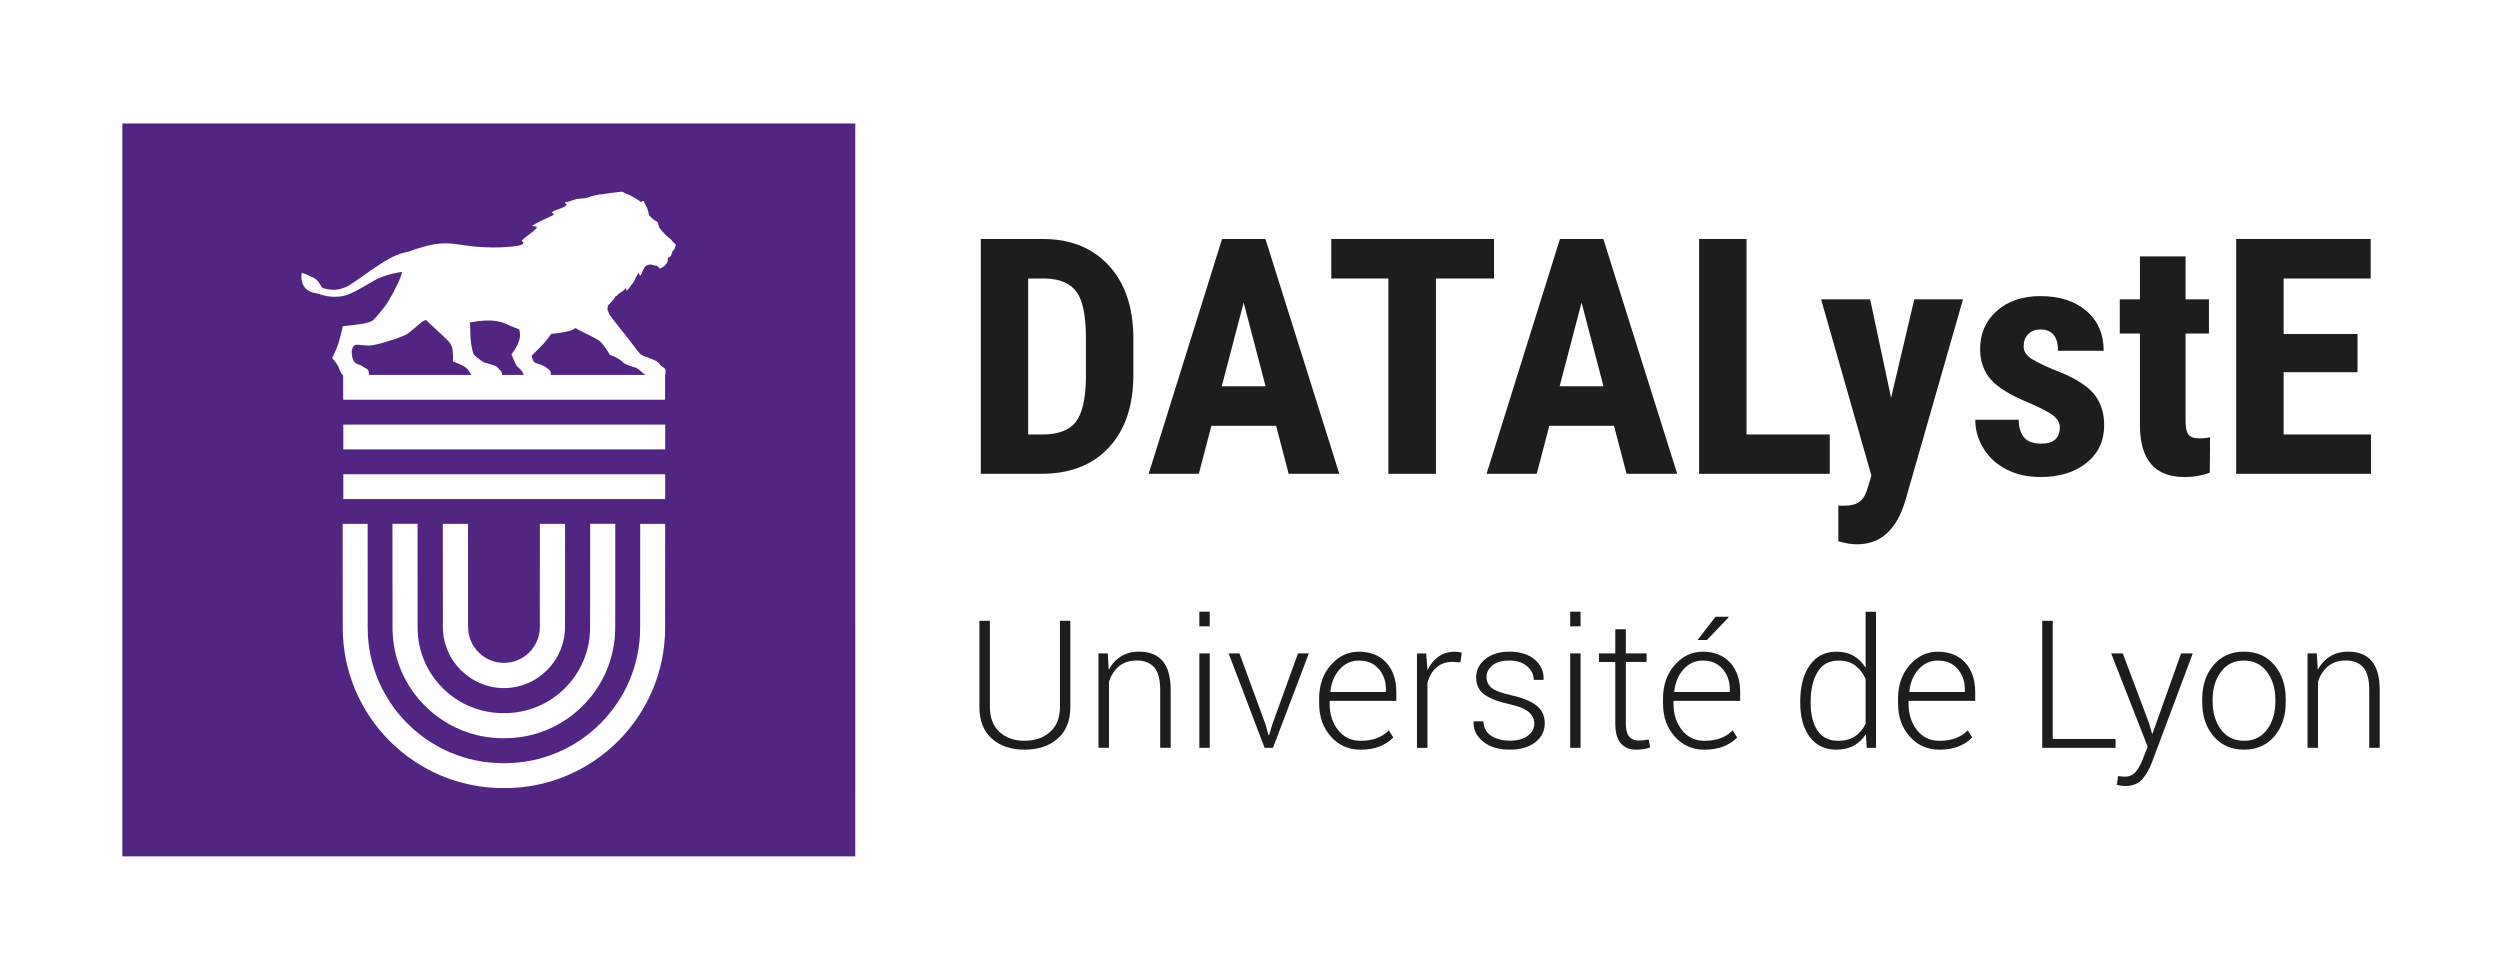
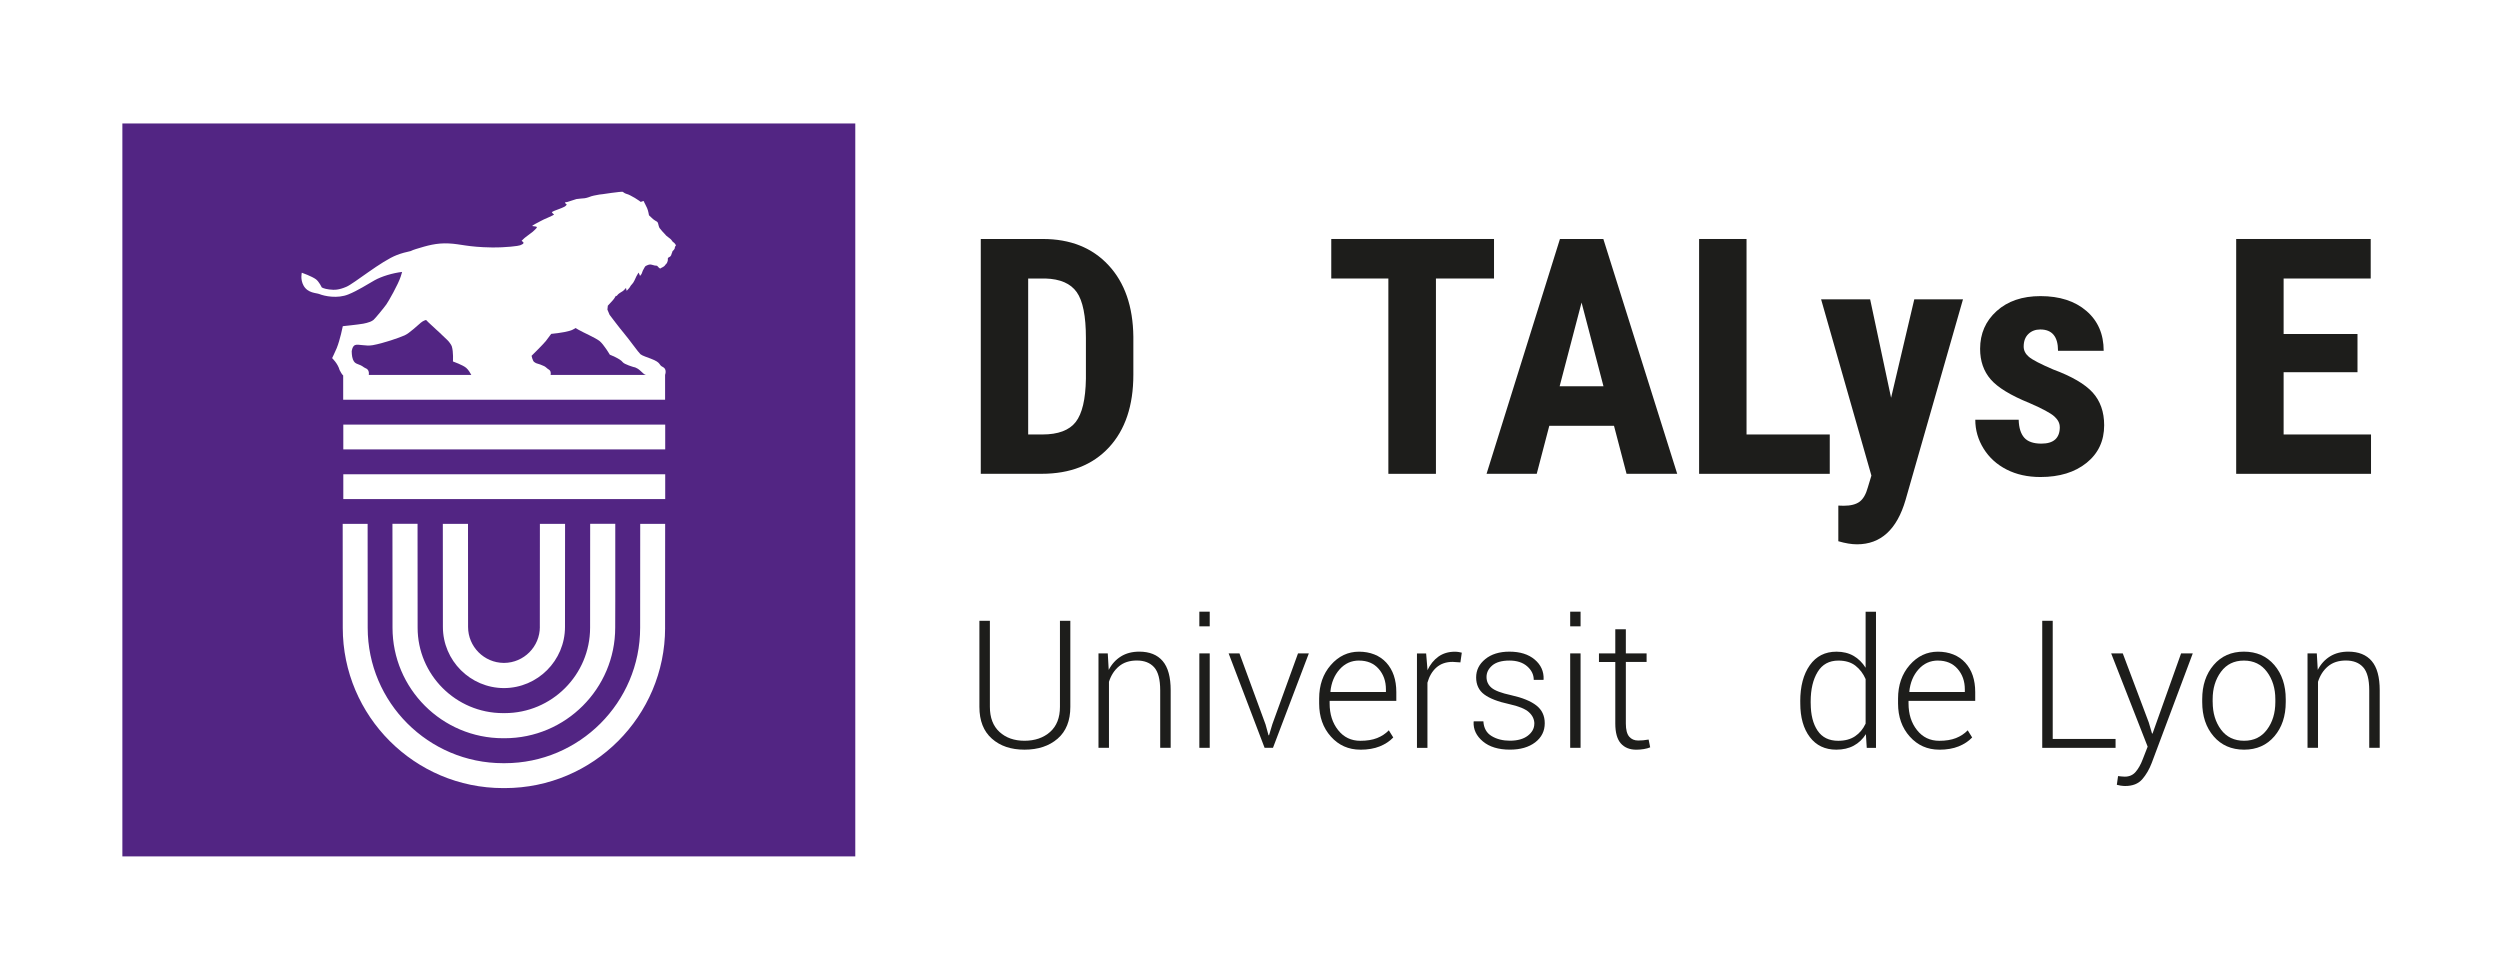
<svg xmlns="http://www.w3.org/2000/svg" id="Calque_2" viewBox="0 0 729.96 285.33">
  <defs>
    <style>.cls-1{fill:#1d1d1b;}.cls-1,.cls-2{stroke-width:0px;}.cls-2{fill:#522583;}</style>
  </defs>
  <g id="QUADRI">
    <path class="cls-2" d="M132.25,105.54s.18-2.75-.33-4.41c-.13-.44-.91-1.54-1.55-2.08-.65-.54-1.29-1.31-3.17-2.97-1.87-1.66-2.8-2.66-2.8-2.66,0,0-.8.18-1.56.83-.78.64-3.28,3.04-4.68,3.66-1.54.69-6.13,2.3-9.34,2.88-2.1.38-4.21-.42-5.16-.03-.82.33-.97,1.83-.97,1.83,0,0,0,1.45.34,2.32.34.87.72,1.15,1.39,1.39,1.66.58,1.5.86,2.29,1.2,1.08.38,1.04,1.48.97,1.98h29.94c-.27-.52-.82-1.48-1.49-2.06-.94-.83-3.86-1.87-3.86-1.87Z" />
-     <path class="cls-2" d="M150.85,106.79c-.34-.42-1.51-3.31-1.51-3.31,0,0,2.31-2.9,2.48-5.24.06-.93-.07-1.61-.25-2.07-1.78-.68-3.42-1.38-4.08-1.69-3.28-1.48-7.59-.8-10.33-.32.1.84.2,2.18.2,3.59.01,2.33.61,5.06.95,5.66.33.6,1.81,1.58,2.39,2.04.86.69.81.26,3.78,1.32.85.3,1.15.98,1.5,1.32.15.15.72.51.62,1.38h6.36c-.1-.22-.23-.5-.34-.71-.36-.7-1.43-1.56-1.76-1.97Z" />
    <path class="cls-2" d="M35.73,36.05v214h214V36.05H35.73ZM194.2,183.31c0,25.81-21,46.8-46.81,46.8-.08,0-.17,0-.25,0-.08,0-.17,0-.25,0-25.81,0-46.81-21-46.81-46.8,0-.18-.01-17.22-.02-30.35h7.28c.01,13.15.02,30.19.02,30.35,0,21.79,17.73,39.52,39.55,39.53.08,0,.15,0,.23,0h0s0,0,0,0h0c.07,0,.15,0,.22,0,21.82,0,39.55-17.74,39.55-39.53,0-.15.01-17.19.02-30.35h7.28c-.01,13.15-.02,30.18-.02,30.35ZM157.62,183.05c0-.05.01-16.64.02-30.09h7.35c-.01,13.45-.02,30.04-.02,30.09,0,9.84-7.99,17.84-17.82,17.86h0s0,0,0,0c0,0,0,0,0,0h0c-9.83-.02-17.83-8.02-17.83-17.86,0-.05-.01-16.64-.02-30.09h7.35c.01,13.45.02,30.04.02,30.09,0,5.77,4.67,10.47,10.43,10.51h0s.05,0,.05,0h.05c5.76-.04,10.43-4.74,10.43-10.51ZM146.89,208.22c.08,0,.16-.01.24-.01h0s0,0,0,0c0,0,0,0,0,0h0c.08,0,.16.01.24.01,13.75,0,24.93-11.19,24.93-24.94,0-.05.01-17.1.02-30.33h7.33v22.66c-.02,4.55-.02,7.62-.02,7.67,0,17.79-14.48,32.27-32.28,32.27-.08,0-.15,0-.23,0-.08,0-.15,0-.23,0-17.8,0-32.28-14.47-32.28-32.27,0-.05,0-3.13,0-7.67l-.02-22.66h7.33c.01,13.22.02,30.28.02,30.33,0,13.75,11.18,24.93,24.93,24.94ZM194.23,145.71h-93.99v-7.24h93.99v7.24ZM194.23,131.22h-93.99v-7.24h93.99v7.24ZM197.05,72.42c-.09.42-.7.94-.7.94,0,0-.06.37-.14.46-.09.09-.03.18-.24.69-.22.53-.66.54-.87.75-.22.21-.01.48-.14.93-.11.46-.27.73-.55.97-.26.24-.2.37-.54.61-.34.24-.36.24-.73.42-.36.18-.37.24-.37.24,0,0-.4-.21-.7-.61-.3-.39-.51-.19-.94-.3-.46-.1-.97-.31-1.34-.29-.51.03-.98.32-1.23.42-.24.1-.43.62-.68,1.02-.25.39-.35.84-.5,1.19-.15.35-.51.69-.51.69-.15-.39-.39-.95-.39-.95-.09.15-.3.35-.65,1.05-.35.7-.74,1.79-1.29,2.33-.55.55-.4.6-.84,1.15-.45.55-.73.78-.73.78-.16-.42-.18-.86-.18-.86,0,0-.59.73-.98.97-.4.25-1.37.79-1.62,1.24-.33.59-.14-.47-.67.61-.22.45-1,1.27-1.51,1.81-.17.21-.36.4-.54.58l-.12,1.14.63,1.51s2.87,3.82,4.28,5.49c1.4,1.66,4.22,5.6,4.74,6.03.53.44,2.08.93,3.01,1.29,3.26,1.24,2.13,1.77,3.53,2.44,1.08.52.83,1.77.65,2.32h0v7.24h-93.99v-.2h0v-6.89c-.34-.25-.78-1.07-1.04-1.57-.53-1.94-2.19-3.49-2.19-3.49,0,0,.95-1.96,1.35-2.94.98-2.42,1.77-6.39,1.77-6.39,0,0,4.44-.45,5.98-.73,1.41-.26,2.53-.7,2.98-1.1.47-.39,3.11-3.6,3.78-4.56.58-.82,3.41-5.76,4.17-8.1.15-.41.29-.88.41-1.35-2.74.31-5.99,1.3-8.02,2.43-2.04,1.14-4.9,3.02-7.72,4.15-3.14,1.26-6.87.51-8.43-.12-.88-.36-3.33-.22-4.59-2.44-1.04-1.86-.53-3.79-.53-3.79,0,0,2.94,1.04,4.13,1.92.91.69,1.71,2.38,1.71,2.38,0,0,.61.4,2.17.59,1.56.2,2.8.15,5-.78,2.23-.94,10.19-7.53,14.76-9.28,1.27-.49,2.67-.87,4.04-1.16.38-.2.89-.39,1.53-.59,3.28-1,5.94-1.8,9.54-1.63,3.59.16,5.53,1.07,12.57,1.17,4.22.05,7.87-.44,8.29-.63.38-.15.68-.31.91-.46l.08-.38-.55-.48c.18-.13.71-.74,1.22-1.1.51-.36.92-.72,1.38-1.04.94-.64,1.33-1.18,1.61-1.42.28-.25.24-.46.24-.46,0,0-.21-.16-.61-.18-.39-.03-.66-.09-.66-.09,0,0-.28.02.26-.31.55-.34.61-.36,1.19-.66.41-.2,1.24-.69,1.86-.97.6-.27,1.91-.82,2.49-1.13.57-.29.47-.35.47-.35-.42-.23-.63-.65-.63-.65.27-.22,1.33-.64,2.01-.87.67-.25,1.18-.45,1.66-.7.49-.24.7-.69.7-.69-.39-.09-.54-.59-.54-.59,0,0,.43-.05.75-.13.71-.17,2.21-.77,2.61-.84.89-.14,1.66-.15,2.4-.24.67-.08,1.64-.46,1.95-.58.31-.12,1.21-.28,1.21-.28,1.14-.21,1.29-.27,2.05-.32.36-.03,1.92-.29,2.56-.37.64-.1,1.84-.22,2.2-.27.5-.08,1.13-.06,1.13-.06.22.21.79.54,1.2.64.43.08,1.47.63,2.35,1.15.88.51,1.75,1.18,1.75,1.18.43-.27.89-.24.89-.24.08.43.18.48.32.76.16.27.29.55.62,1.28.33.72.55,2.09.55,2.09,0,0,.84.82,1.17,1.1.34.27.86.61,1.05.69.34.18.42.52.45.64.03.13.27,1.25.5,1.4.2.16.63.84.84,1,.21.15.65.73,1.01,1.1.37.36,1.12.82,1.42,1.15.3.33.45.61.45.61.82.51.98,1.12.98,1.12-.19.18-.28.34-.37.76Z" />
    <path class="cls-2" d="M175.05,99.57c-1.25-.99-4.79-2.49-6.2-3.32-.23-.14-.5-.3-.8-.47-.23.14-.48.28-.75.44-.95.54-3.72,1.02-6.36,1.27-.38.54-.71.97-1.55,2.07-.67.87-4.18,4.33-4.18,4.33,0,0,.3,1.47.75,1.8.8.64,1.01.31,2.93,1.22.5.24.88.73,1.32.97.67.38.65,1.14.56,1.59h27.81c-.52-.15-.79-.46-1.62-1.23-1.09-1-1.93-1.06-1.93-1.06,0,0-2.74-.78-3.22-1.44-.73-1.02-3.75-2.17-3.75-2.17,0,0-1.76-3.01-3.02-4.01Z" />
    <path class="cls-1" d="M312.52,181.25v25.15c0,4.04-1.24,7.14-3.71,9.28-2.47,2.14-5.7,3.21-9.67,3.21s-7.1-1.07-9.53-3.22c-2.43-2.15-3.64-5.24-3.64-9.26v-25.15h3.06v25.13c0,3.16.93,5.6,2.8,7.32,1.87,1.72,4.31,2.58,7.31,2.58s5.55-.86,7.47-2.57c1.92-1.71,2.88-4.16,2.88-7.33v-25.13h3.03Z" />
    <path class="cls-1" d="M323.45,190.78l.28,4.82c.88-1.7,2.08-3.01,3.58-3.94s3.28-1.39,5.34-1.39c2.99,0,5.27.91,6.83,2.74,1.56,1.83,2.34,4.68,2.34,8.55v16.79h-3.06v-16.8c0-3.17-.59-5.4-1.77-6.72-1.18-1.31-2.86-1.97-5.03-1.97s-3.89.57-5.24,1.7c-1.35,1.13-2.32,2.63-2.92,4.51v19.28h-3.06v-27.57h2.7Z" />
    <path class="cls-1" d="M353.22,182.88h-3.03v-4.28h3.03v4.28ZM353.22,218.35h-3.03v-27.57h3.03v27.57Z" />
    <path class="cls-1" d="M369.5,211.45l.89,3.24h.15l.97-3.24,7.49-20.67h3.16l-10.47,27.57h-2.45l-10.5-27.57h3.16l7.59,20.67Z" />
    <path class="cls-1" d="M397.2,218.89c-3.45,0-6.32-1.27-8.6-3.82-2.29-2.55-3.43-5.78-3.43-9.68v-1.4c0-3.94,1.13-7.21,3.4-9.81,2.27-2.6,5.02-3.9,8.24-3.9s6.04,1.07,7.98,3.21,2.91,5,2.91,8.56v2.6h-19.47v.74c0,3.1.82,5.7,2.47,7.78,1.65,2.09,3.81,3.13,6.5,3.13,1.9,0,3.53-.26,4.87-.79,1.34-.53,2.49-1.28,3.44-2.27l1.3,2.09c-1.04,1.09-2.35,1.96-3.94,2.6-1.59.64-3.48.97-5.67.97ZM396.82,192.87c-2.26,0-4.15.86-5.68,2.58-1.53,1.72-2.42,3.88-2.68,6.47l.05.13h16.16v-.76c0-2.39-.71-4.39-2.12-6s-3.32-2.41-5.73-2.41Z" />
    <path class="cls-1" d="M426.43,193.41l-2.27-.15c-1.92,0-3.5.54-4.73,1.62-1.23,1.08-2.11,2.56-2.64,4.45v19.04h-3.06v-27.57h2.68l.38,4.59v.31c.8-1.7,1.87-3.02,3.21-3.98,1.34-.95,2.94-1.43,4.79-1.43.39,0,.77.03,1.13.09s.67.12.9.19l-.41,2.85Z" />
    <path class="cls-1" d="M448.01,211.33c0-1.29-.53-2.42-1.59-3.38-1.06-.97-2.98-1.75-5.75-2.36-3.3-.71-5.73-1.66-7.3-2.83-1.57-1.17-2.36-2.83-2.36-4.97s.89-3.89,2.66-5.34c1.78-1.45,4.12-2.18,7.05-2.18,3.11,0,5.57.77,7.39,2.31s2.68,3.46,2.6,5.77l-.05.15h-2.83c0-1.51-.64-2.83-1.92-3.95-1.28-1.12-3.01-1.68-5.19-1.68s-3.9.48-5.01,1.43c-1.11.96-1.67,2.07-1.67,3.36s.48,2.32,1.44,3.14c.96.83,2.88,1.56,5.75,2.18,3.28.73,5.73,1.73,7.36,3s2.45,3,2.45,5.18c0,2.3-.93,4.16-2.79,5.59-1.86,1.42-4.32,2.13-7.38,2.13-3.35,0-5.98-.8-7.89-2.4-1.91-1.6-2.82-3.5-2.71-5.71l.05-.15h2.8c.12,1.98.93,3.42,2.43,4.31,1.5.9,3.27,1.34,5.31,1.34,2.21,0,3.95-.48,5.22-1.45,1.27-.97,1.91-2.14,1.91-3.51Z" />
    <path class="cls-1" d="M461.5,182.88h-3.03v-4.28h3.03v4.28ZM461.5,218.35h-3.03v-27.57h3.03v27.57Z" />
    <path class="cls-1" d="M474.72,183.72v7.06h6.06v2.5h-6.06v17.97c0,1.8.33,3.08.98,3.84.65.76,1.52,1.13,2.61,1.13.49,0,.97-.02,1.44-.06s1.01-.11,1.62-.22l.46,2.27c-.51.22-1.13.39-1.86.51-.73.12-1.46.18-2.19.18-1.94,0-3.44-.61-4.52-1.83-1.08-1.22-1.62-3.16-1.62-5.81v-17.97h-4.77v-2.5h4.77v-7.06h3.08Z" />
-     <path class="cls-1" d="M497.6,218.89c-3.45,0-6.32-1.27-8.6-3.82-2.29-2.55-3.43-5.78-3.43-9.68v-1.4c0-3.94,1.13-7.21,3.4-9.81,2.27-2.6,5.02-3.9,8.24-3.9s6.04,1.07,7.98,3.21,2.91,5,2.91,8.56v2.6h-19.47v.74c0,3.1.82,5.7,2.47,7.78,1.65,2.09,3.81,3.13,6.5,3.13,1.9,0,3.53-.26,4.87-.79,1.34-.53,2.49-1.28,3.44-2.27l1.3,2.09c-1.04,1.09-2.35,1.96-3.94,2.6-1.59.64-3.48.97-5.67.97ZM497.22,192.87c-2.26,0-4.15.86-5.68,2.58-1.53,1.72-2.42,3.88-2.68,6.47l.05.13h16.16v-.76c0-2.39-.71-4.39-2.12-6s-3.32-2.41-5.73-2.41ZM500.92,180.08h3.75l.08.15-6.35,6.63h-2.75l5.27-6.78Z" />
    <path class="cls-1" d="M525.64,204.8c0-4.4.93-7.92,2.79-10.56,1.86-2.64,4.46-3.96,7.79-3.96,1.92,0,3.58.41,4.99,1.22,1.41.82,2.58,1.97,3.52,3.47v-16.36h3.03v39.75h-2.7l-.25-4c-.92,1.46-2.1,2.58-3.54,3.36-1.44.78-3.14,1.17-5.1,1.17-3.3,0-5.87-1.23-7.73-3.68-1.86-2.45-2.79-5.75-2.79-9.87v-.54ZM528.7,205.34c0,3.34.67,6.01,2,7.99,1.33,1.98,3.34,2.97,6.03,2.97,1.97,0,3.61-.44,4.93-1.33,1.32-.89,2.34-2.12,3.07-3.69v-13c-.7-1.6-1.68-2.9-2.96-3.9-1.27-1-2.94-1.5-5-1.5-2.68,0-4.7,1.1-6.05,3.31-1.35,2.21-2.03,5.08-2.03,8.61v.54Z" />
    <path class="cls-1" d="M566.23,218.89c-3.45,0-6.32-1.27-8.6-3.82-2.29-2.55-3.43-5.78-3.43-9.68v-1.4c0-3.94,1.13-7.21,3.4-9.81,2.27-2.6,5.02-3.9,8.24-3.9s6.04,1.07,7.98,3.21,2.91,5,2.91,8.56v2.6h-19.47v.74c0,3.1.82,5.7,2.47,7.78,1.65,2.09,3.81,3.13,6.5,3.13,1.9,0,3.53-.26,4.87-.79,1.34-.53,2.49-1.28,3.44-2.27l1.3,2.09c-1.04,1.09-2.35,1.96-3.94,2.6-1.59.64-3.48.97-5.67.97ZM565.85,192.87c-2.26,0-4.15.86-5.68,2.58-1.53,1.72-2.42,3.88-2.68,6.47l.05.13h16.16v-.76c0-2.39-.71-4.39-2.12-6s-3.32-2.41-5.73-2.41Z" />
    <path class="cls-1" d="M599.36,215.76h18.35v2.6h-21.41v-37.1h3.06v34.5Z" />
    <path class="cls-1" d="M627.39,210.89l.97,3.29h.15l8.33-23.39h3.41l-11.98,31.98c-.71,1.87-1.64,3.46-2.78,4.77-1.14,1.31-2.8,1.96-4.99,1.96-.36,0-.79-.04-1.3-.11-.51-.08-.88-.16-1.12-.24l.36-2.55c.2.03.53.07.98.11.45.04.78.06.98.06,1.33,0,2.39-.47,3.19-1.41s1.48-2.15,2.04-3.63l1.45-3.72-10.65-27.22h3.39l7.57,20.11Z" />
    <path class="cls-1" d="M643.01,204.16c0-4.06,1.11-7.39,3.34-9.99,2.23-2.6,5.17-3.9,8.84-3.9s6.64,1.3,8.87,3.9c2.23,2.6,3.34,5.93,3.34,9.99v.84c0,4.08-1.11,7.41-3.33,10-2.22,2.59-5.16,3.89-8.83,3.89s-6.67-1.3-8.89-3.89c-2.23-2.59-3.34-5.92-3.34-10v-.84ZM646.07,204.99c0,3.19.81,5.87,2.42,8.04s3.87,3.26,6.75,3.26,5.07-1.09,6.69-3.26,2.43-4.85,2.43-8.04v-.84c0-3.14-.82-5.8-2.45-7.99-1.63-2.19-3.87-3.28-6.73-3.28s-5.09,1.09-6.7,3.28c-1.61,2.19-2.42,4.85-2.42,7.99v.84Z" />
    <path class="cls-1" d="M676.47,190.78l.28,4.82c.88-1.7,2.08-3.01,3.58-3.94,1.5-.93,3.28-1.39,5.34-1.39,2.99,0,5.27.91,6.83,2.74,1.56,1.83,2.34,4.68,2.34,8.55v16.79h-3.06v-16.8c0-3.17-.59-5.4-1.77-6.72-1.18-1.31-2.86-1.97-5.03-1.97s-3.89.57-5.24,1.7c-1.35,1.13-2.32,2.63-2.92,4.51v19.28h-3.06v-27.57h2.7Z" />
    <path class="cls-1" d="M286.37,138.35v-68.57h18.13c8.01,0,14.39,2.54,19.14,7.63s7.18,12.06,7.28,20.91v11.11c0,9.01-2.38,16.08-7.13,21.21-4.76,5.13-11.31,7.7-19.66,7.7h-17.75ZM300.21,81.32v45.54h4.14c4.62,0,7.86-1.22,9.75-3.65,1.88-2.43,2.87-6.63,2.97-12.6v-11.91c0-6.4-.89-10.87-2.68-13.4-1.79-2.53-4.83-3.85-9.14-3.98h-5.04Z" />
-     <path class="cls-1" d="M372.59,124.32h-18.88l-3.67,14.03h-14.65l21.43-68.57h12.67l21.57,68.57h-14.79l-3.67-14.03ZM356.72,112.78h12.81l-6.4-24.44-6.4,24.44Z" />
    <path class="cls-1" d="M436.22,81.32h-16.95v57.03h-13.89v-57.03h-16.67v-11.54h47.52v11.54Z" />
    <path class="cls-1" d="M471.25,124.32h-18.88l-3.67,14.03h-14.65l21.43-68.57h12.67l21.57,68.57h-14.79l-3.67-14.03ZM455.38,112.78h12.81l-6.4-24.44-6.4,24.44Z" />
    <path class="cls-1" d="M509.96,126.86h24.3v11.49h-38.15v-68.57h13.85v57.08Z" />
    <path class="cls-1" d="M552.16,116.17l6.78-28.77h14.22l-16.77,58.58c-2.51,8.63-7.24,12.95-14.17,12.95-1.6,0-3.42-.3-5.46-.9v-10.41l1.55.05c2.07,0,3.63-.4,4.69-1.2,1.05-.8,1.84-2.19,2.38-4.17l1.04-3.44-14.69-51.47h14.32l6.12,28.77Z" />
    <path class="cls-1" d="M601.42,124.69c0-1.13-.54-2.17-1.62-3.13-1.08-.96-3.49-2.25-7.23-3.88-5.5-2.23-9.27-4.54-11.33-6.92-2.06-2.39-3.08-5.35-3.08-8.9,0-4.46,1.61-8.14,4.83-11.04,3.22-2.9,7.48-4.36,12.79-4.36,5.59,0,10.06,1.44,13.42,4.33,3.36,2.89,5.04,6.77,5.04,11.63h-13.33c0-4.14-1.73-6.22-5.18-6.22-1.41,0-2.57.44-3.48,1.32-.91.88-1.37,2.1-1.37,3.67,0,1.13.5,2.13,1.51,2.99,1,.86,3.38,2.1,7.11,3.7,5.43,2.01,9.27,4.25,11.51,6.71,2.24,2.47,3.37,5.66,3.37,9.58,0,4.55-1.71,8.21-5.13,10.97-3.42,2.76-7.91,4.14-13.47,4.14-3.74,0-7.03-.73-9.89-2.19-2.86-1.46-5.09-3.49-6.71-6.1-1.62-2.61-2.43-5.42-2.43-8.43h12.67c.06,2.32.6,4.07,1.62,5.23,1.02,1.16,2.69,1.74,5.02,1.74,3.58,0,5.37-1.62,5.37-4.85Z" />
-     <path class="cls-1" d="M638.15,74.87v12.53h6.83v9.98h-6.83v25.33c0,2.01.27,3.4.82,4.15.55.75,1.61,1.13,3.18,1.13,1.29,0,2.34-.11,3.16-.33l-.09,10.36c-2.26.85-4.71,1.27-7.35,1.27-8.6,0-12.95-4.93-13.04-14.8v-27.11h-5.89v-9.98h5.89v-12.53h13.33Z" />
    <path class="cls-1" d="M688.35,108.68h-21.57v18.18h25.52v11.49h-39.37v-68.57h39.28v11.54h-25.43v16.2h21.57v11.16Z" />
  </g>
</svg>